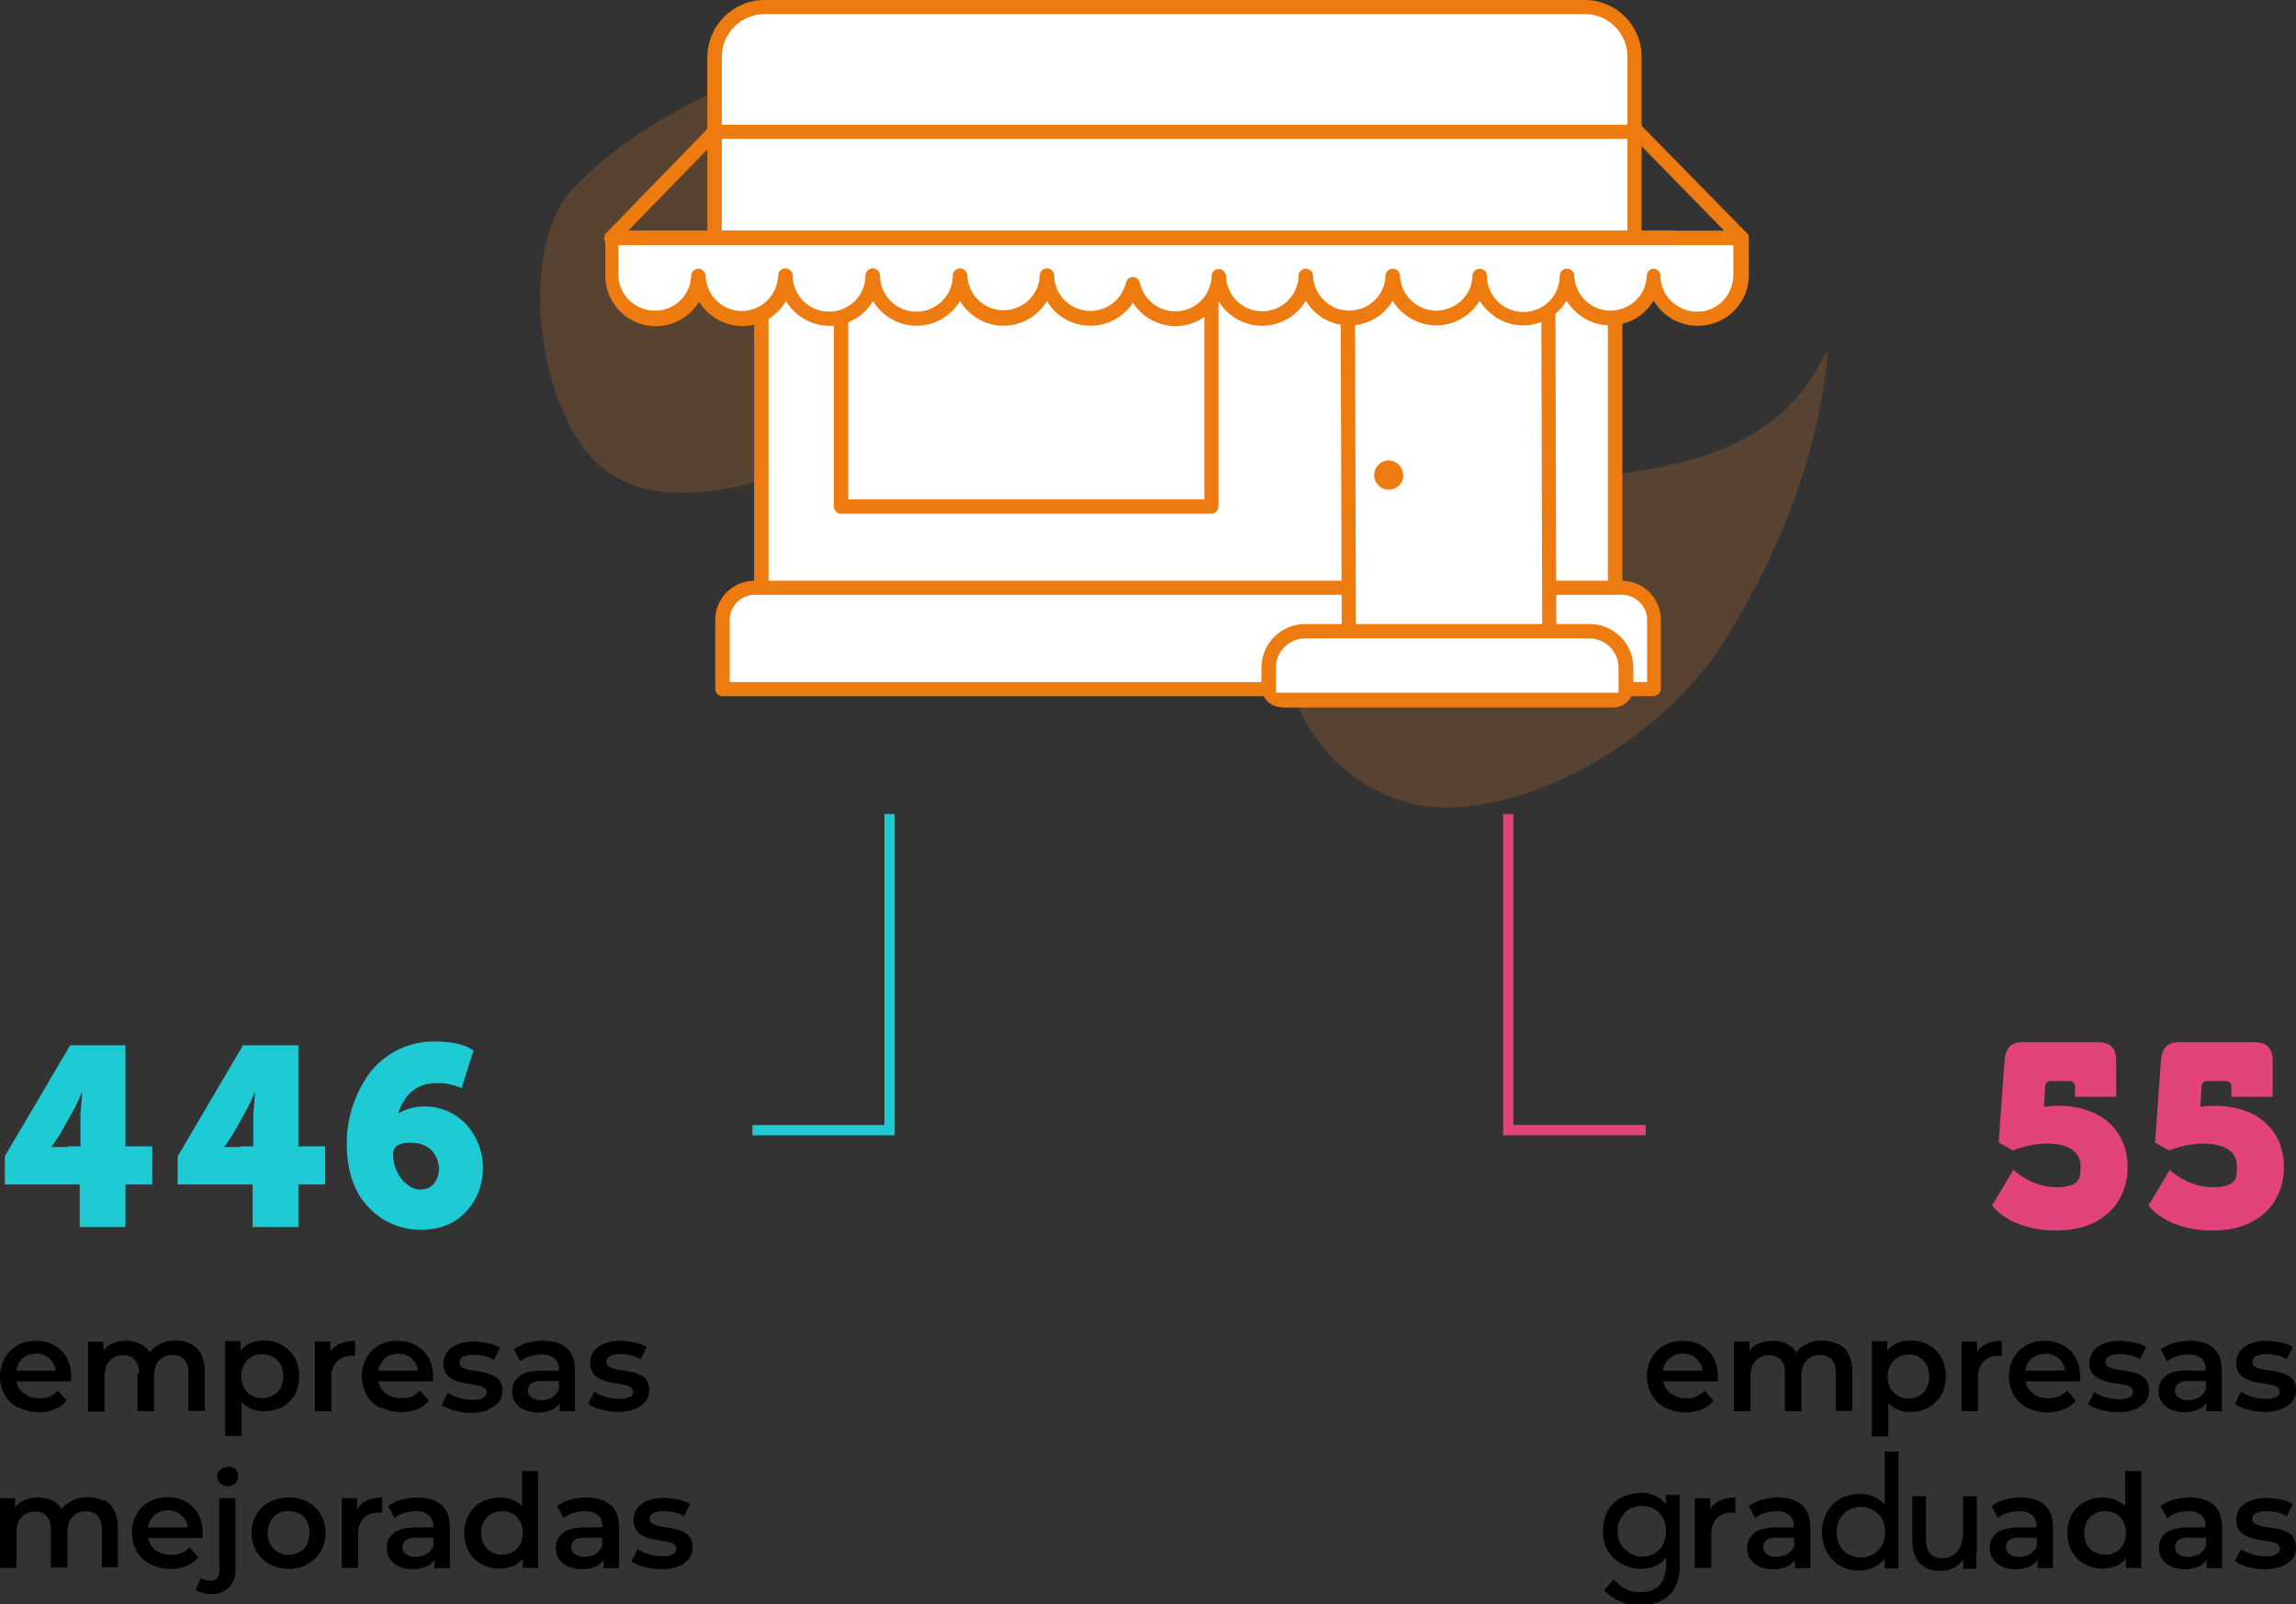
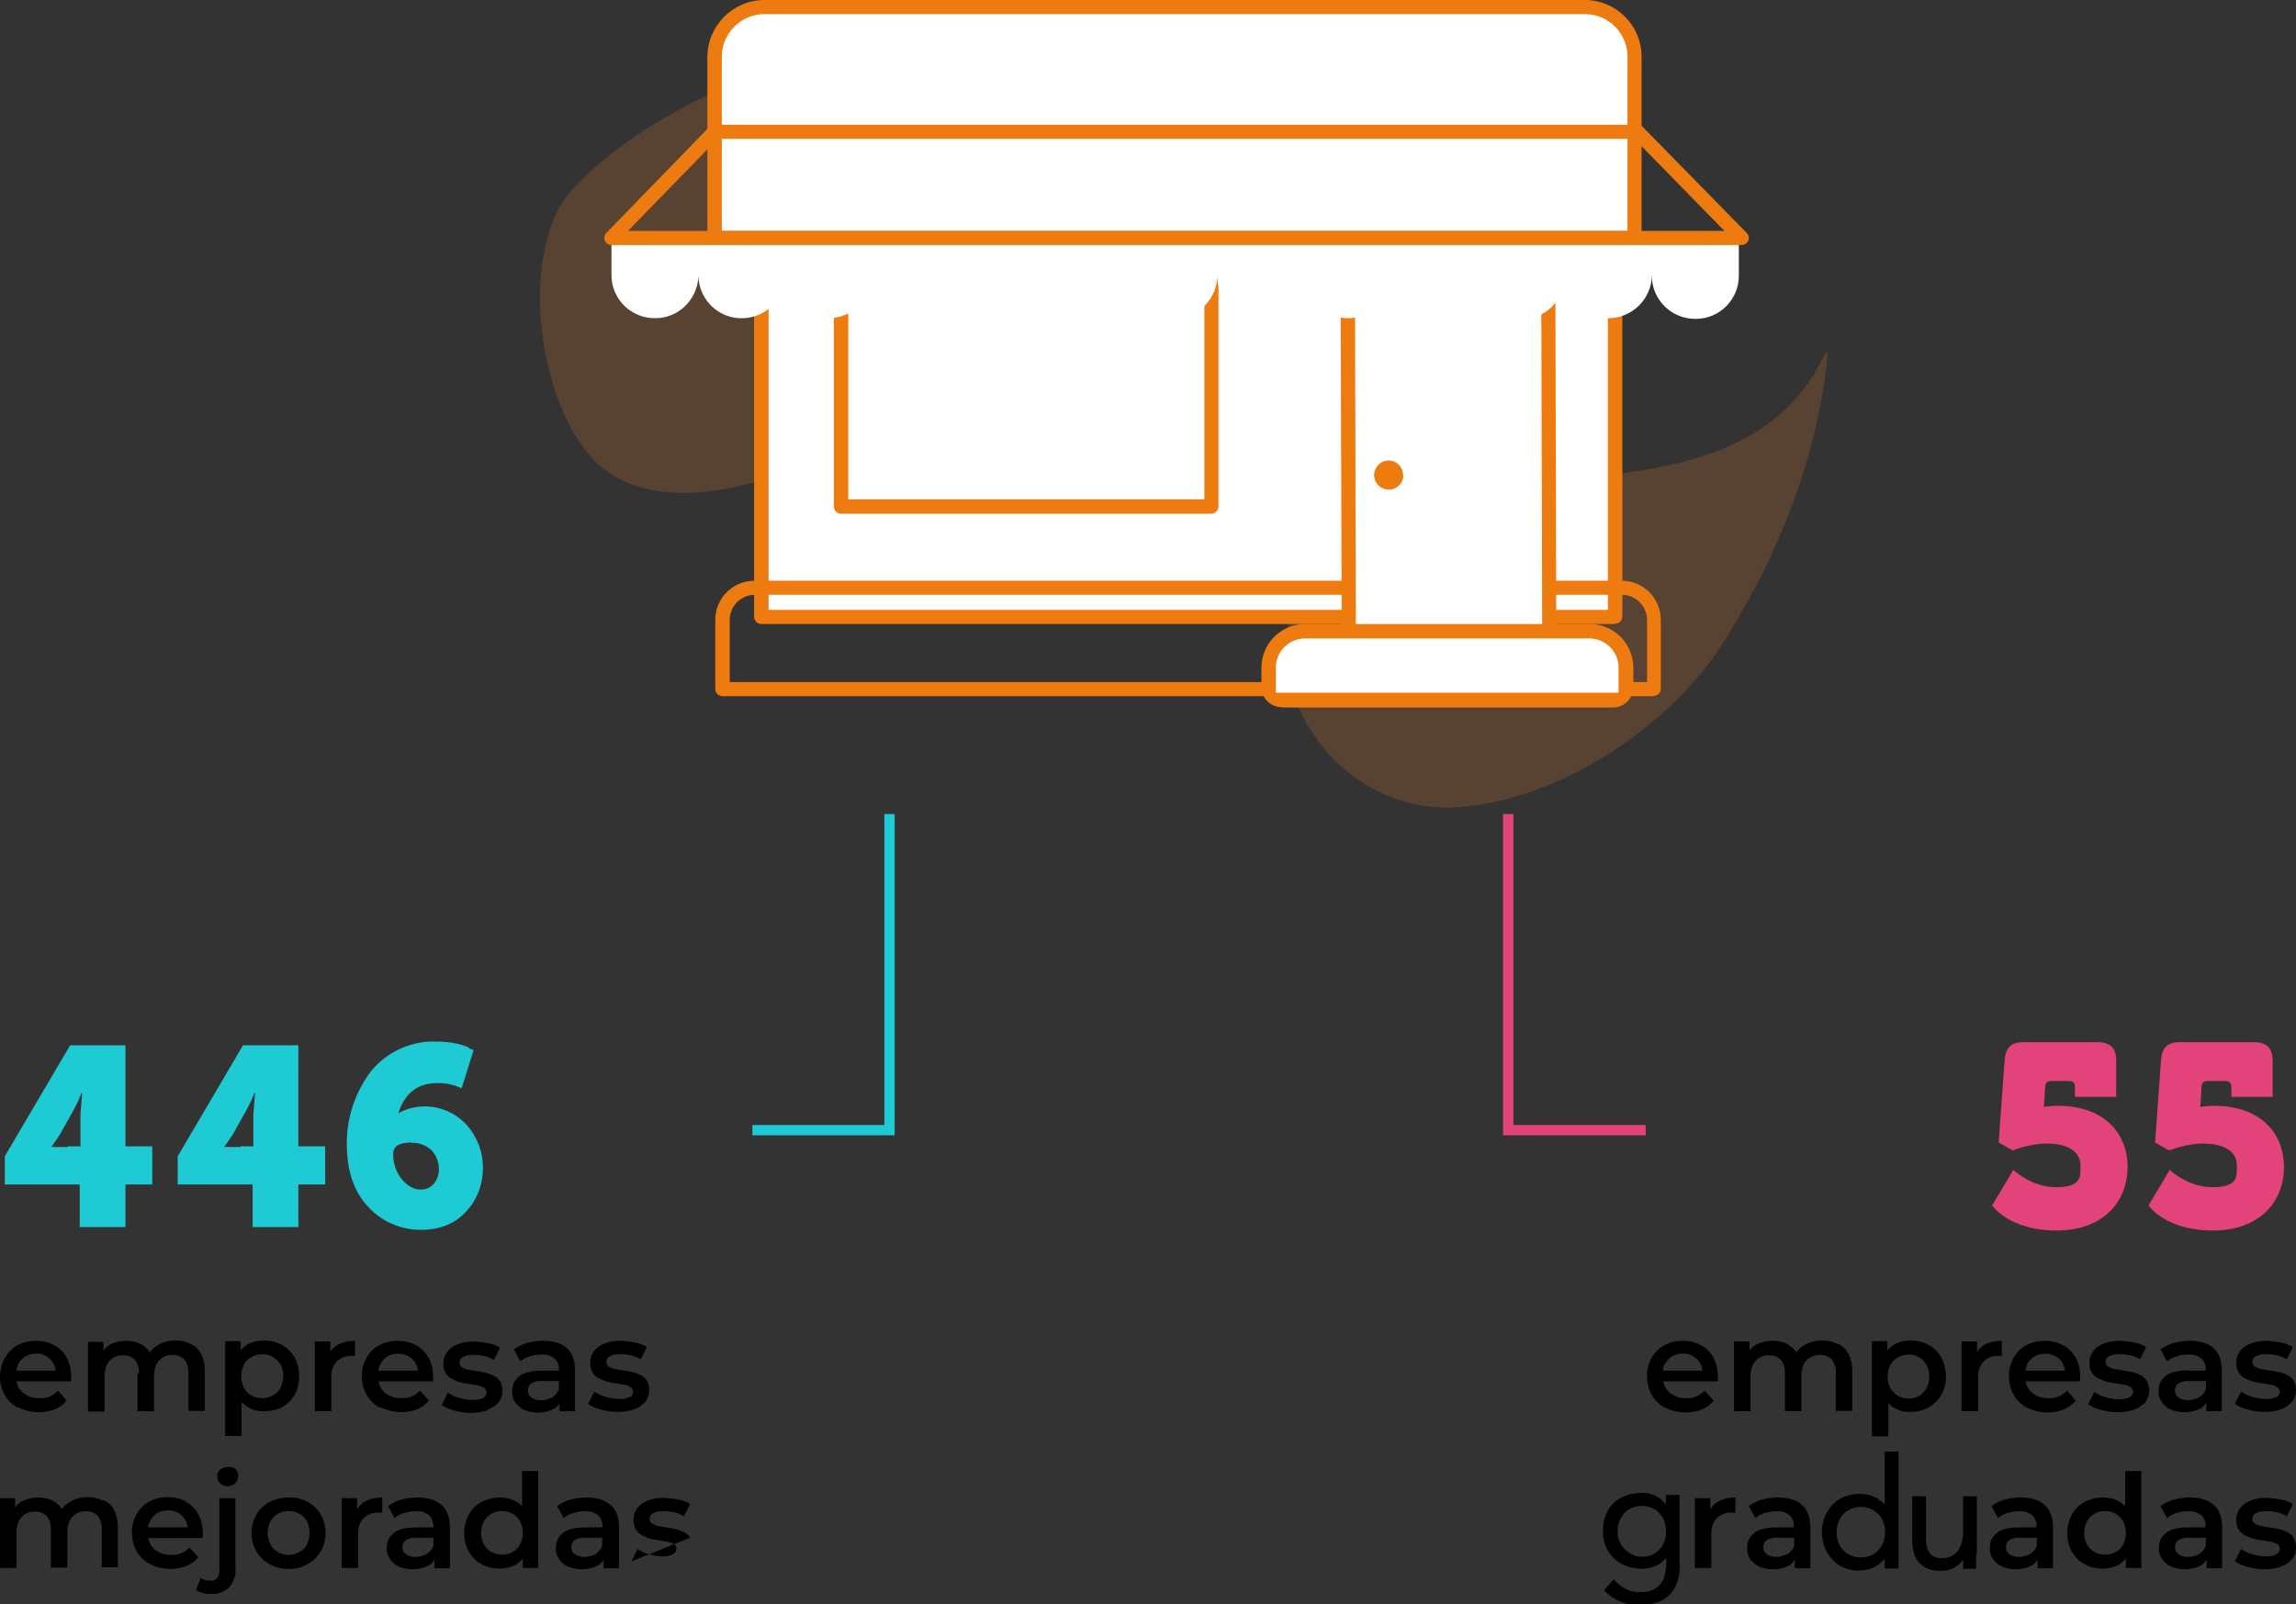
<svg xmlns="http://www.w3.org/2000/svg" version="1.1" viewBox="0 0 668 466.9">
  <rect x="0" y="0" width="668" height="466.9" fill="#333333" stroke="none" />
  <defs>
    <style>
      .cls-1 {
        fill: #ed802b;
      }

      .cls-2 {
        fill: #ee7b0f;
      }

      .cls-3 {
        fill: #e2437b;
      }

      .cls-4 {
        stroke: #000;
        stroke-width: .5px;
      }

      .cls-4, .cls-5, .cls-6 {
        stroke-miterlimit: 10;
      }

      .cls-5 {
        stroke: #e2437b;
      }

      .cls-5, .cls-6 {
        fill: none;
        stroke-width: 3px;
      }

      .cls-7 {
        fill: #fff;
      }

      .cls-6 {
        stroke: #1ecad4;
      }

      .cls-8 {
        opacity: .2;
      }

      .cls-9 {
        fill: #1ecad4;
      }
    </style>
  </defs>
  <g>
    <g id="Capa_1">
      <g id="Layer_2">
        <g id="Logos">
          <path class="cls-9" d="M23.2,344.7H1.4v-8.2l19-32.3h16.1v29.4h7.8v11.1h-7.8v12.4h-13.3v-12.4ZM19.7,333.6h3.7v-9.2l.5-6.3h-.2c-.7,1.9-1.6,3.7-2.6,5.5l-3.7,6.6c-1.1,1.6-1.8,2.7-2.2,3.2l-.3.4h0c1.6,0,3.2,0,4.8,0Z" />
          <path class="cls-9" d="M73.5,344.7h-21.8v-8.2l19-32.3h16.1v29.4h7.8v11.1h-7.8v12.4h-13.3v-12.4ZM70,333.6h3.7v-9.2l.5-6.3h-.2c-.7,1.9-1.6,3.7-2.6,5.5l-3.7,6.6c-1.1,1.6-1.8,2.7-2.2,3.2l-.3.4h0c1.6,0,3.2,0,4.8,0Z" />
          <path class="cls-9" d="M136.5,305.1l1.3.5-3.5,11.1c-2.3-1-4.7-1.6-7.2-1.5-5.5,0-9.3,2.9-11.2,8.7h.2c1-.6,2-1,3.1-1.3,6-1.7,12.4.2,16.6,4.8,3.1,3.5,4.8,8,4.7,12.7,0,4.6-1.7,9.1-4.9,12.5-3.3,3.6-7.7,5.3-13.2,5.3-5.7,0-11.2-2.3-15.1-6.5-4.2-4.3-6.4-10.5-6.4-18.4-.1-7.3,2.2-14.4,6.4-20.4,2.1-2.9,4.9-5.2,8.1-6.9,3.3-1.7,7-2.6,10.7-2.6,4.4,0,7.9.6,10.4,1.8ZM119.7,332.5c-3.6,0-5.3,1.1-5.3,3.2-.1,2.7.8,5.4,2.5,7.5,1.7,2,3.6,3,5.5,3,1.5,0,2.9-.6,3.8-1.7,1-1.2,1.5-2.7,1.5-4.2,0-2-.7-4-2.1-5.5-1.6-1.5-3.7-2.3-5.9-2.2Z" />
          <polyline class="cls-5" points="478.8 328.9 438.8 328.9 438.8 236.9" />
          <polyline class="cls-6" points="218.9 328.9 258.8 328.9 258.8 236.9" />
          <path d="M40,399.7v11h4.8v-10.3c0-1.2.2-2.3.7-3.4.4-.8,1.1-1.5,1.9-2,.8-.5,1.8-.7,2.8-.7,1.3,0,2.5.4,3.4,1.3.9,1.2,1.3,2.6,1.2,4v11h4.8v-11.6c0-1.7-.3-3.4-1.1-5-.7-1.3-1.7-2.3-3-2.9-1.3-.7-2.8-1-4.3-1-1.9,0-3.7.4-5.3,1.4-.9.5-1.7,1.2-2.3,2.1-.5-.8-1.1-1.5-1.9-2-1.5-1-3.2-1.4-5-1.4-1.5,0-3.1.3-4.5,1-.8.5-1.6,1.1-2.1,1.9v-2.6h-4.5v20.3h4.8v-10.3c0-1.2.2-2.3.7-3.4.4-.8,1.1-1.5,1.9-2,.8-.5,1.8-.7,2.8-.7,1.3,0,2.5.4,3.4,1.3.9,1.1,1.3,2.6,1.2,4Z" />
          <path d="M82,409.6c1.5-.9,2.8-2.1,3.7-3.6,1.8-3.4,1.8-7.6,0-11-.9-1.5-2.1-2.7-3.7-3.6-1.6-.9-3.5-1.3-5.3-1.3-1.6,0-3.2.4-4.6,1.1-.8.5-1.5,1.1-2.1,1.8v-2.7h-4.5v27.6h4.8v-9.9c.6.7,1.2,1.2,2,1.6,1.4.8,2.9,1.2,4.5,1.1,1.8,0,3.7-.4,5.3-1.2ZM73.1,406.1c-.9-.5-1.6-1.3-2.1-2.2-1.1-2.1-1.1-4.6,0-6.8.5-.9,1.2-1.7,2.2-2.2.9-.5,2-.8,3.1-.8,1.1,0,2.1.2,3.1.8.9.5,1.7,1.3,2.2,2.2,1.1,2.1,1.1,4.6,0,6.8-.5.9-1.2,1.7-2.2,2.2-.9.5-2,.8-3.1.8-1.1,0-2.2-.2-3.1-.8h0Z" />
          <path d="M102.7,394.6c.2,0,.4,0,.6.1v-4.5c-1.7,0-3.4.3-4.9,1.1-.9.5-1.8,1.2-2.3,2.1v-3h-4.5v20.3h4.8v-9.8c-.1-1.7.4-3.4,1.6-4.7,1.2-1.1,2.7-1.7,4.3-1.6h.5Z" />
          <path d="M110.8,409.6c3.3,1.6,7.2,1.8,10.6.5,1.3-.5,2.5-1.4,3.4-2.5l-2.6-2.9c-.7.7-1.5,1.3-2.4,1.7-1,.4-2,.6-3.1.5-1.2,0-2.4-.2-3.5-.8-1-.5-1.8-1.2-2.4-2.2-.3-.6-.6-1.3-.7-1.9h15.9c0-.2,0-.5,0-.7v-.7c0-1.9-.4-3.8-1.3-5.5-.9-1.5-2.1-2.8-3.7-3.6-1.6-.9-3.4-1.3-5.3-1.3-1.9,0-3.8.4-5.4,1.3-1.6.9-2.8,2.1-3.7,3.7-.9,1.6-1.4,3.5-1.3,5.4,0,1.9.4,3.7,1.4,5.4.9,1.6,2.3,2.9,3.9,3.7ZM110.8,396.8c.5-.9,1.1-1.6,2-2.1,1.9-1,4.2-1,6.1,0,1.5.9,2.5,2.4,2.7,4.2h-11.5c0-.7.3-1.4.7-2.1h0Z" />
          <path d="M5.4,409.6c1.8.9,3.9,1.4,5.9,1.4,1.6,0,3.2-.3,4.7-.9,1.3-.5,2.5-1.4,3.4-2.5l-2.5-2.9c-.7.7-1.5,1.3-2.4,1.7-1,.4-2,.6-3.1.5-1.2,0-2.4-.2-3.5-.8-1-.5-1.8-1.2-2.4-2.1-.4-.6-.6-1.3-.7-2h15.9v-.7c0-.2,0-.5,0-.7,0-1.9-.4-3.8-1.3-5.5-.8-1.5-2.1-2.8-3.6-3.6-1.6-.9-3.4-1.3-5.3-1.3-1.9,0-3.8.4-5.4,1.3-1.6.9-2.8,2.1-3.7,3.7-.9,1.6-1.4,3.5-1.4,5.4,0,1.9.4,3.7,1.4,5.4.9,1.6,2.3,2.9,3.9,3.7ZM5.4,396.8c.5-.9,1.2-1.6,2.1-2.1.9-.5,2-.8,3-.8,1,0,2.1.2,3,.8,1.5.9,2.5,2.4,2.7,4.2H4.8c0-.7.3-1.4.6-2.1h0Z" />
          <path d="M141.9,410.2c1.2-.4,2.3-1.2,3.2-2.1,1.3-1.8,1.5-4.1.4-6.1-.4-.7-1.1-1.3-1.8-1.6-.8-.4-1.6-.7-2.4-.9-.9-.2-1.8-.4-2.7-.5-.8-.1-1.6-.2-2.4-.4-.6-.1-1.2-.4-1.8-.7-.5-.3-.7-.8-.7-1.4,0-.7.4-1.3,1-1.6,1-.5,2.1-.7,3.2-.6,1,0,2,.1,2.9.3,1,.2,2,.6,2.9,1.2l1.8-3.6c-1.1-.6-2.2-1.1-3.5-1.3-1.4-.3-2.7-.4-4.1-.5-1.6,0-3.2.2-4.7.8-1.2.4-2.3,1.2-3.1,2.2-.7,1-1.1,2.1-1.1,3.4-.1,1.9.8,3.6,2.5,4.5.8.4,1.6.8,2.5,1,.9.2,1.8.4,2.7.5.9.1,1.7.3,2.4.4.6.1,1.2.3,1.8.7.4.3.7.8.7,1.3,0,.7-.4,1.3-1,1.6-1,.5-2.1.7-3.2.6-1.3,0-2.6-.2-3.8-.6-1.2-.3-2.3-.8-3.3-1.5l-1.8,3.6c1.1.7,2.4,1.3,3.7,1.6,1.6.4,3.2.7,4.9.7,1.7,0,3.3-.3,4.9-.8Z" />
          <path d="M162.8,408.2v2.5h4.5v-11.9c0-2.9-.8-5.1-2.4-6.5s-3.9-2.1-6.8-2.1c-1.6,0-3.2.2-4.7.6-1.4.4-2.7,1-3.9,1.9l1.9,3.5c.8-.7,1.8-1.2,2.8-1.5,1.1-.3,2.2-.5,3.4-.5,1.4-.1,2.7.3,3.8,1.2.9.9,1.3,2,1.2,3.2v.3h-5.2c-1.7,0-3.4.2-4.9.8-1.1.4-2,1.2-2.7,2.2-.6.9-.8,2-.8,3.1,0,1.1.3,2.2.9,3.1.7,1,1.6,1.7,2.6,2.2,1.3.5,2.6.8,4,.8,1.6,0,3.1-.3,4.5-1,.8-.4,1.4-1,1.9-1.8ZM160.6,406.7c-1,.5-2,.8-3.1.8-1,0-2-.2-2.9-.8-.7-.5-1-1.2-1-2.1,0-.7.3-1.4.8-1.9,1-.6,2.1-.9,3.3-.8h4.9v2.4c-.4,1-1.1,1.8-2,2.4Z" />
          <path d="M183.2,406.5c-1,.5-2.1.7-3.2.6-1.3,0-2.6-.2-3.8-.6-1.2-.3-2.3-.8-3.3-1.5l-1.8,3.6c1.1.7,2.4,1.3,3.7,1.6,1.6.4,3.2.7,4.9.7,1.7,0,3.3-.2,4.9-.8,1.2-.4,2.3-1.2,3.2-2.2.7-.9,1.1-2.1,1.1-3.3,0-1-.2-1.9-.7-2.8-.4-.7-1.1-1.3-1.8-1.6-.8-.4-1.6-.7-2.4-.9-.9-.2-1.8-.4-2.7-.5-.8,0-1.6-.2-2.4-.4-.6-.1-1.2-.4-1.8-.7-.5-.3-.7-.8-.7-1.4,0-.7.4-1.3,1-1.6,1-.5,2.1-.7,3.2-.6,1,0,2,.1,2.9.3,1,.2,2,.6,2.9,1.2l1.8-3.6c-1.1-.6-2.2-1.1-3.5-1.3-1.4-.3-2.7-.4-4.1-.5-1.6,0-3.2.2-4.7.8-1.2.4-2.3,1.2-3.1,2.2-.7,1-1.1,2.1-1.1,3.4,0,1,.2,2,.7,2.8.4.7,1.1,1.3,1.8,1.7.8.4,1.6.7,2.4,1,.9.2,1.8.4,2.7.5.9.1,1.7.3,2.4.4.6.1,1.2.3,1.8.7.4.3.7.8.7,1.3,0,.7-.4,1.3-1,1.7Z" />
          <path d="M29.9,436.7c-1.3-.7-2.8-1-4.3-1-1.9,0-3.7.4-5.3,1.4-.9.5-1.7,1.2-2.3,2.1-.5-.8-1.1-1.5-1.9-2-1.5-1-3.2-1.4-5-1.4-1.5,0-3.1.3-4.5,1-.8.4-1.6,1.1-2.2,1.8v-2.6H0v20.3h4.8v-10.3c0-1.2.2-2.3.7-3.4.4-.8,1.1-1.5,1.9-2,.8-.5,1.8-.7,2.8-.7,1.3,0,2.5.4,3.4,1.3.9,1.1,1.3,2.6,1.2,4v11h4.8v-10.3c0-1.2.2-2.3.7-3.4.4-.8,1.1-1.5,1.9-2,.8-.5,1.8-.7,2.8-.7,1.3,0,2.5.4,3.4,1.3.9,1.2,1.3,2.6,1.2,4v11h4.7v-11.6c0-1.7-.3-3.4-1.1-5-.6-1.3-1.7-2.3-2.9-2.9Z" />
          <path d="M55.2,450.3c-.7.7-1.5,1.3-2.4,1.7-1,.4-2,.6-3.1.5-1.2,0-2.4-.2-3.5-.8-1-.5-1.8-1.2-2.4-2.2-.3-.6-.6-1.3-.7-1.9h15.9c0-.2,0-.5,0-.7v-.7c0-1.9-.4-3.8-1.3-5.5-.8-1.6-2.1-2.8-3.6-3.7-1.6-.9-3.4-1.3-5.3-1.3-1.9,0-3.8.4-5.4,1.3-1.6.9-2.8,2.1-3.7,3.7-.9,1.6-1.4,3.5-1.3,5.4,0,1.9.4,3.7,1.4,5.4.9,1.6,2.3,2.9,3.9,3.7,1.8.9,3.9,1.4,5.9,1.4,1.6,0,3.2-.3,4.7-.9,1.3-.5,2.5-1.4,3.4-2.5l-2.6-2.9ZM43.8,442.4c.5-.9,1.2-1.6,2-2.1,1.9-1,4.2-1,6.1,0,1.5.9,2.5,2.4,2.7,4.2h-11.5c0-.7.3-1.4.7-2.1h0Z" />
          <path d="M63.9,456.8c0,.9-.2,1.7-.7,2.4-.5.6-1.2.9-2,.8-1,0-2-.2-2.8-.8l-1.4,3.5c.6.4,1.3.7,2,.9.8.2,1.7.3,2.5.3,1.9.1,3.8-.6,5.2-2,1.3-1.5,2-3.4,1.8-5.3v-20.6h-4.7v20.8Z" />
          <path d="M66.3,426.9c-.8,0-1.6.3-2.2.8-.6.5-.9,1.2-.9,2,0,.8.3,1.5.9,2,.6.6,1.4.9,2.2.8,1.6,0,2.9-1.2,3-2.8,0,0,0-.1,0-.2,0-.8-.3-1.5-.8-2-.6-.5-1.4-.7-2.2-.6Z" />
          <path d="M89.6,437.1c-1.7-.9-3.7-1.4-5.6-1.3-1.9,0-3.8.4-5.6,1.3-1.6.9-2.9,2.1-3.8,3.7-1.9,3.3-1.9,7.4,0,10.7.9,1.6,2.2,2.8,3.8,3.7,1.7.9,3.6,1.4,5.5,1.4,2,0,3.9-.4,5.6-1.4,1.6-.9,2.9-2.1,3.8-3.7,1.9-3.3,1.9-7.4,0-10.8-.9-1.5-2.2-2.8-3.8-3.6ZM89.3,449.5c-.5.9-1.2,1.7-2.2,2.2-1,.5-2,.8-3.1.8-1.1,0-2.1-.2-3.1-.8-.9-.5-1.7-1.3-2.2-2.2-1.1-2.1-1.1-4.6,0-6.8.5-.9,1.3-1.7,2.2-2.2,1.9-1,4.2-1,6.2,0,.9.5,1.7,1.3,2.2,2.2,1,2.1,1,4.6,0,6.8h0Z" />
          <path d="M103.9,439v-3h-4.5v20.3h4.8v-9.8c-.1-1.7.4-3.4,1.6-4.7,1.2-1.1,2.7-1.7,4.3-1.6h.5c.2,0,.4,0,.6.1v-4.5c-1.7,0-3.4.3-4.9,1.1-1,.5-1.8,1.3-2.3,2.2Z" />
          <path d="M128.3,437.9c-1.6-1.4-3.9-2.1-6.8-2.1-1.6,0-3.2.2-4.7.6-1.4.4-2.7,1-3.9,1.9l1.9,3.5c.8-.7,1.8-1.2,2.8-1.5,1.1-.3,2.2-.5,3.4-.5,1.4-.1,2.7.3,3.8,1.2.9.8,1.3,2,1.3,3.2v.3h-5.2c-1.7,0-3.4.2-4.9.8-1.1.4-2,1.2-2.7,2.2-.6.9-.8,2-.8,3.1,0,1.1.3,2.2.9,3.1.7,1,1.6,1.7,2.6,2.2,1.3.5,2.6.8,4,.8,1.6,0,3.1-.3,4.5-1,.8-.4,1.4-1,1.9-1.8v2.5h4.5v-11.9c0-2.9-.8-5.1-2.4-6.5ZM124,452.3c-1,.5-2,.8-3.1.8-1,0-2-.2-2.8-.8-.7-.5-1-1.2-1-2.1,0-.7.3-1.4.8-1.9,1-.6,2.1-.9,3.3-.8h4.9v2.4c-.4,1-1.1,1.8-2,2.4Z" />
          <path d="M152,438.5c-.6-.7-1.2-1.2-2-1.6-1.4-.8-3-1.1-4.6-1.1-1.8,0-3.6.4-5.3,1.3-1.5.8-2.8,2.1-3.7,3.6-1.8,3.4-1.8,7.5,0,10.9.9,1.5,2.1,2.8,3.7,3.6,1.6.9,3.4,1.3,5.3,1.3,1.6,0,3.2-.4,4.6-1.1.8-.5,1.5-1.1,2.1-1.8v2.7h4.5v-28.2h-4.7v10.4ZM151.3,449.5c-.5.9-1.3,1.7-2.2,2.2-1.9,1-4.2,1-6.1,0-.9-.5-1.7-1.3-2.2-2.2-1.1-2.1-1.1-4.7,0-6.8.5-.9,1.3-1.7,2.2-2.2,1.9-1,4.2-1,6.1,0,.9.5,1.7,1.3,2.2,2.2,1.1,2.1,1.1,4.7,0,6.8Z" />
          <path d="M177.5,437.9c-1.6-1.4-3.9-2.1-6.8-2.1-1.6,0-3.2.2-4.7.6-1.4.4-2.7,1-3.9,1.9l1.9,3.5c.8-.7,1.8-1.2,2.8-1.5,1.1-.3,2.2-.5,3.4-.5,1.4-.1,2.7.3,3.8,1.2.9.8,1.3,2,1.3,3.2v.3h-5.2c-1.7,0-3.4.2-4.9.8-1.1.4-2,1.2-2.7,2.2-.5.9-.8,2-.8,3.1,0,1.1.3,2.2.9,3.1.7,1,1.6,1.7,2.6,2.2,1.3.5,2.6.8,4,.8,1.6,0,3.1-.3,4.5-1,.8-.4,1.4-1,1.9-1.8v2.5h4.5v-11.9c0-2.9-.8-5.1-2.4-6.5ZM173.2,452.3c-1,.5-2,.8-3.1.8-1,0-2-.2-2.9-.8-.7-.5-1-1.2-1-2.1,0-.7.3-1.4.8-1.9,1-.6,2.1-.9,3.3-.8h4.9v2.4c-.4,1-1.1,1.8-2,2.4h0Z" />
-           <path d="M200.8,447.5c-.4-.7-1.1-1.3-1.8-1.6-.8-.4-1.6-.7-2.4-.9-.9-.2-1.8-.4-2.7-.5-.8-.1-1.6-.2-2.4-.4-.6-.1-1.2-.4-1.8-.7-.5-.3-.7-.8-.7-1.4,0-.7.4-1.3,1-1.6,1-.5,2.1-.7,3.2-.6,1,0,2,.1,2.9.3,1,.2,2,.6,2.9,1.2l1.8-3.6c-1.1-.6-2.2-1.1-3.5-1.3-1.4-.3-2.7-.4-4.1-.5-1.6,0-3.2.2-4.7.8-1.2.4-2.3,1.2-3.1,2.2-.7,1-1.1,2.1-1.1,3.4,0,1,.2,2,.7,2.8.4.7,1.1,1.3,1.8,1.7.8.4,1.6.8,2.4,1,.9.2,1.8.4,2.7.5.9.1,1.7.3,2.4.4.6.1,1.2.3,1.8.7.4.3.7.8.7,1.3,0,.7-.4,1.3-1,1.6-1,.5-2.1.7-3.2.6-1.3,0-2.6-.2-3.8-.6-1.2-.3-2.3-.8-3.3-1.5l-1.8,3.6c1.1.7,2.4,1.3,3.7,1.6,1.6.4,3.2.7,4.9.7,1.7,0,3.3-.2,4.9-.8,1.2-.4,2.3-1.2,3.2-2.2.7-.9,1.1-2.1,1.1-3.3,0-1-.2-1.9-.6-2.8Z" />
+           <path d="M200.8,447.5c-.4-.7-1.1-1.3-1.8-1.6-.8-.4-1.6-.7-2.4-.9-.9-.2-1.8-.4-2.7-.5-.8-.1-1.6-.2-2.4-.4-.6-.1-1.2-.4-1.8-.7-.5-.3-.7-.8-.7-1.4,0-.7.4-1.3,1-1.6,1-.5,2.1-.7,3.2-.6,1,0,2,.1,2.9.3,1,.2,2,.6,2.9,1.2l1.8-3.6c-1.1-.6-2.2-1.1-3.5-1.3-1.4-.3-2.7-.4-4.1-.5-1.6,0-3.2.2-4.7.8-1.2.4-2.3,1.2-3.1,2.2-.7,1-1.1,2.1-1.1,3.4,0,1,.2,2,.7,2.8.4.7,1.1,1.3,1.8,1.7.8.4,1.6.8,2.4,1,.9.2,1.8.4,2.7.5.9.1,1.7.3,2.4.4.6.1,1.2.3,1.8.7.4.3.7.8.7,1.3,0,.7-.4,1.3-1,1.6-1,.5-2.1.7-3.2.6-1.3,0-2.6-.2-3.8-.6-1.2-.3-2.3-.8-3.3-1.5l-1.8,3.6Z" />
          <path d="M534.5,391.1c-1.3-.7-2.8-1-4.3-1-1.9,0-3.7.4-5.3,1.4-.9.5-1.7,1.2-2.3,2.1-.5-.8-1.1-1.5-1.9-2-1.5-1-3.2-1.4-5-1.4-1.5,0-3.1.3-4.5,1-.8.4-1.6,1.1-2.2,1.8v-2.6h-4.5v20.3h4.8v-10.3c0-1.2.2-2.3.7-3.3.4-.8,1.1-1.5,1.9-2,.8-.5,1.8-.7,2.8-.7,1.3,0,2.5.4,3.4,1.3.9,1.1,1.3,2.6,1.2,4v11h4.8v-10.3c0-1.2.2-2.3.7-3.4.4-.8,1.1-1.5,1.9-2,.8-.5,1.8-.7,2.8-.7,1.3,0,2.5.4,3.4,1.3.9,1.1,1.3,2.6,1.2,4v11h4.8v-11.6c0-1.7-.3-3.4-1.1-5-.7-1.3-1.7-2.3-3-2.9Z" />
          <path d="M549.3,408.2c.6.7,1.2,1.2,2,1.6,1.4.8,2.9,1.2,4.5,1.1,1.8,0,3.7-.4,5.3-1.3,1.5-.9,2.8-2.1,3.7-3.6,1.8-3.4,1.8-7.6,0-11-.9-1.5-2.1-2.8-3.7-3.6-1.6-.9-3.5-1.3-5.3-1.3-1.6,0-3.2.4-4.6,1.1-.8.5-1.5,1.1-2.1,1.8v-2.7h-4.5v27.7h4.8v-9.9ZM550,397.2c.5-.9,1.3-1.7,2.2-2.2.9-.5,2-.8,3.1-.8,1.1,0,2.1.2,3.1.8.9.5,1.6,1.3,2.1,2.2,1.1,2.1,1.1,4.6,0,6.8-.5.9-1.2,1.7-2.1,2.2-.9.5-2,.8-3.1.8-1.1,0-2.1-.2-3.1-.8-.9-.5-1.7-1.3-2.2-2.2-1.1-2.1-1.1-4.6,0-6.8h0Z" />
          <path d="M581.8,394.6c.2,0,.4,0,.6.1v-4.5c-1.7,0-3.4.3-4.9,1.1-.9.5-1.8,1.2-2.3,2.1v-3h-4.5v20.3h4.8v-9.8c-.1-1.7.4-3.4,1.6-4.7,1.2-1.1,2.7-1.7,4.3-1.6h.5Z" />
          <path d="M603.9,407.6l-2.5-2.9c-.7.7-1.5,1.3-2.4,1.7-1,.4-2,.6-3.1.5-1.2,0-2.4-.2-3.5-.8-1-.5-1.8-1.2-2.4-2.2-.3-.6-.6-1.3-.7-1.9h15.9v-.7c0-.2,0-.5,0-.7,0-1.9-.4-3.8-1.3-5.5-.9-1.5-2.1-2.8-3.7-3.6-1.6-.9-3.4-1.3-5.3-1.3-1.9,0-3.8.4-5.4,1.3-1.6.9-2.8,2.1-3.7,3.7-.9,1.6-1.4,3.5-1.3,5.4,0,1.9.4,3.7,1.4,5.4.9,1.6,2.3,2.9,3.9,3.7,3.3,1.6,7.2,1.8,10.6.5,1.3-.5,2.5-1.4,3.5-2.5ZM589.9,396.8c.5-.9,1.2-1.6,2.1-2.1,1.9-1,4.2-1,6.1,0,1.5.9,2.5,2.4,2.7,4.2h-11.5c0-.7.3-1.4.6-2.1h0Z" />
          <path d="M498.5,407.6l-2.5-2.9c-.7.7-1.5,1.3-2.4,1.7-1,.4-2,.6-3.1.5-1.2,0-2.4-.2-3.5-.8-1-.5-1.8-1.2-2.4-2.2-.3-.6-.6-1.3-.7-1.9h15.9c0-.2,0-.5,0-.7s0-.5,0-.7c0-1.9-.4-3.8-1.3-5.5-.8-1.5-2.1-2.8-3.6-3.6-1.6-.9-3.4-1.3-5.3-1.3-1.9,0-3.8.4-5.4,1.3-1.6.9-2.8,2.1-3.7,3.7-.9,1.6-1.4,3.5-1.3,5.4,0,1.9.4,3.7,1.4,5.4.9,1.6,2.3,2.9,3.9,3.7,3.3,1.6,7.2,1.8,10.6.5,1.3-.5,2.5-1.4,3.4-2.5ZM484.5,396.8c.5-.9,1.2-1.6,2-2.1.9-.5,2-.8,3.1-.8,1,0,2.1.2,3,.8,1.5.9,2.6,2.4,2.7,4.2h-11.5c0-.7.3-1.4.6-2.1h0Z" />
          <path d="M622.8,400.2c-.8-.4-1.6-.7-2.5-.9-.9-.2-1.8-.4-2.7-.5-.8-.1-1.6-.2-2.5-.4-.6-.1-1.2-.4-1.8-.7-.5-.3-.7-.8-.7-1.4,0-.7.4-1.3,1-1.6,1-.5,2.1-.7,3.2-.6,1,0,1.9.1,2.9.3,1,.2,2,.6,2.9,1.2l1.8-3.6c-1.1-.6-2.2-1.1-3.5-1.3-1.4-.3-2.7-.4-4.1-.5-1.6,0-3.2.2-4.7.8-1.2.4-2.3,1.2-3.1,2.2-.7,1-1.1,2.1-1.1,3.4-.1,1.9.8,3.6,2.5,4.5.8.4,1.6.7,2.5,1,.9.2,1.8.4,2.7.5s1.7.3,2.5.4c.6.1,1.2.3,1.8.7.4.3.7.8.7,1.3,0,.7-.4,1.3-1,1.6-1,.5-2.1.7-3.2.6-1.3,0-2.6-.2-3.8-.6-1.2-.3-2.3-.8-3.3-1.5l-1.8,3.6c1.1.7,2.4,1.3,3.7,1.6,1.6.4,3.2.7,4.9.7,1.7,0,3.3-.2,4.9-.8,1.2-.4,2.3-1.2,3.2-2.2,1.3-1.8,1.5-4.1.4-6.1-.4-.7-1.1-1.3-1.8-1.7Z" />
          <path d="M636.4,398.8c-1.7,0-3.4.2-4.9.8-1.1.4-2,1.2-2.7,2.2-.6.9-.8,2-.8,3.1,0,1.1.3,2.2.9,3.1.7,1,1.6,1.7,2.6,2.2,1.3.5,2.6.8,4,.8,1.6,0,3.1-.3,4.5-1,.8-.4,1.4-1,1.9-1.8v2.5h4.5v-11.9c0-2.9-.8-5.1-2.4-6.5s-3.9-2.1-6.8-2.1c-1.6,0-3.2.2-4.7.6-1.4.4-2.7,1-3.9,1.9l1.9,3.5c.8-.7,1.8-1.2,2.8-1.5,1.1-.3,2.2-.5,3.4-.5,1.4-.1,2.7.3,3.8,1.2.9.9,1.3,2,1.2,3.2v.3h-5.2ZM639.7,406.7c-1,.5-2,.8-3.1.8-1,0-2-.2-2.8-.8-.7-.5-1-1.2-1-2.1,0-.7.3-1.4.8-1.9,1-.6,2.1-.9,3.3-.8h4.9v2.4c-.4,1-1.1,1.8-2,2.4Z" />
          <path d="M662.3,406.5c-1,.5-2.1.7-3.2.6-1.3,0-2.6-.2-3.8-.6-1.2-.3-2.2-.8-3.3-1.5l-1.8,3.6c1.1.7,2.4,1.3,3.7,1.6,1.6.4,3.2.7,4.9.7,1.7,0,3.3-.2,4.9-.8,1.2-.4,2.3-1.2,3.2-2.2.7-.9,1.1-2.1,1.1-3.3,0-1-.2-1.9-.7-2.8-.4-.7-1.1-1.3-1.8-1.6-.8-.4-1.6-.7-2.5-.9-.9-.2-1.8-.4-2.7-.5-.8,0-1.6-.2-2.5-.4-.6-.1-1.2-.4-1.8-.7-.5-.3-.7-.8-.7-1.4,0-.7.4-1.3,1-1.6,1-.5,2.1-.7,3.2-.6,1,0,2,.1,2.9.3,1,.2,2,.6,2.9,1.2l1.8-3.6c-1.1-.6-2.2-1.1-3.5-1.3-1.4-.3-2.7-.4-4.1-.5-1.6,0-3.2.2-4.7.8-1.2.4-2.3,1.2-3.1,2.2-.7,1-1.1,2.1-1.1,3.4,0,1,.2,2,.7,2.8.4.7,1.1,1.3,1.8,1.7.8.4,1.6.7,2.5,1,.9.2,1.8.4,2.7.5.9.1,1.7.3,2.5.4.6.1,1.2.3,1.8.7.4.3.7.8.7,1.3,0,.7-.4,1.3-1,1.7Z" />
          <path d="M497.6,439v-3h-4.5v20.3h4.8v-9.8c-.1-1.7.4-3.4,1.6-4.7,1.2-1.1,2.7-1.7,4.3-1.6h.5c.2,0,.4,0,.6.1v-4.5c-1.7,0-3.4.3-4.9,1.1-1,.5-1.8,1.3-2.3,2.2Z" />
          <path d="M594.8,437.9c-1.6-1.4-3.9-2.1-6.8-2.1-1.6,0-3.2.2-4.7.6-1.4.4-2.7,1-3.9,1.9l1.9,3.5c.8-.7,1.8-1.2,2.8-1.5,1.1-.3,2.2-.5,3.4-.5,1.4-.1,2.7.3,3.8,1.2.9.9,1.3,2,1.2,3.2v.3h-5.2c-1.7,0-3.4.2-4.9.8-1.1.4-2,1.2-2.7,2.2-.6.9-.8,2-.8,3.1,0,1.1.3,2.2.9,3.1.7,1,1.6,1.7,2.6,2.2,1.3.5,2.6.8,4,.8,1.6,0,3.1-.3,4.5-1,.8-.4,1.4-1,1.9-1.8v2.5h4.5v-11.9c0-2.9-.8-5.1-2.4-6.5ZM590.5,452.3c-1,.5-2,.8-3.1.8-1,0-2-.2-2.8-.8-.7-.5-1-1.2-1-2.1,0-.7.3-1.4.8-1.9,1-.6,2.1-.9,3.3-.8h4.9v2.4c-.4,1-1.1,1.8-2,2.4Z" />
          <path d="M524.2,437.9c-1.6-1.4-3.9-2.1-6.8-2.1-1.6,0-3.2.2-4.7.6-1.4.4-2.7,1-3.9,1.9l1.9,3.5c.8-.7,1.8-1.2,2.8-1.5,1.1-.3,2.2-.5,3.4-.5,1.4-.1,2.7.3,3.8,1.2.9.9,1.3,2,1.2,3.2v.3h-5.2c-1.7,0-3.4.2-4.9.8-1.1.4-2,1.2-2.7,2.2-.6.9-.8,2-.8,3.1,0,1.1.3,2.2.9,3.1.7,1,1.6,1.7,2.6,2.2,1.3.5,2.6.8,4,.8,1.6,0,3.1-.3,4.5-1,.8-.4,1.4-1,1.9-1.8v2.5h4.5v-11.9c0-2.9-.8-5.1-2.4-6.5ZM519.9,452.3c-1,.5-2,.8-3.1.8-1,0-2-.2-2.8-.8-.7-.5-1-1.2-1-2.1,0-.7.3-1.4.8-1.9,1-.6,2.1-.9,3.3-.8h4.9v2.4c-.4,1-1.1,1.8-2,2.4Z" />
          <path d="M618.4,438.5c-.6-.7-1.2-1.2-2-1.6-1.4-.8-3-1.1-4.6-1.1-1.8,0-3.7.4-5.3,1.3-1.5.8-2.8,2.1-3.7,3.6-1.8,3.4-1.8,7.5,0,10.9.9,1.5,2.1,2.8,3.7,3.6,1.6.9,3.4,1.3,5.3,1.3,1.6,0,3.2-.4,4.6-1.1.8-.5,1.5-1.1,2.1-1.8v2.7h4.5v-28.2h-4.7v10.4ZM617.7,449.5c-.5.9-1.2,1.7-2.2,2.2-1.9,1-4.2,1-6.1,0-.9-.5-1.7-1.3-2.2-2.2-1.1-2.1-1.1-4.6,0-6.8.5-.9,1.3-1.7,2.2-2.2,1.9-1,4.2-1,6.1,0,.9.5,1.7,1.3,2.2,2.2,1.1,2.1,1.1,4.7,0,6.8Z" />
          <path d="M644,437.9c-1.6-1.4-3.9-2.1-6.8-2.1-1.6,0-3.2.2-4.7.6-1.4.4-2.7,1-3.9,1.9l1.9,3.5c.8-.7,1.8-1.2,2.8-1.5,1.1-.3,2.2-.5,3.4-.5,1.4-.1,2.7.3,3.8,1.2.9.9,1.3,2,1.2,3.2v.3h-5.2c-1.7,0-3.4.2-4.9.8-1.1.4-2,1.2-2.7,2.2-.6.9-.8,2-.8,3.1,0,1.1.3,2.2.9,3.1.7,1,1.6,1.7,2.6,2.2,1.3.5,2.6.8,4,.8,1.6,0,3.1-.3,4.5-1,.8-.4,1.4-1,1.9-1.8v2.5h4.5v-11.9c0-2.9-.8-5.1-2.4-6.5ZM639.7,452.3c-1,.5-2,.8-3.1.8-1,0-2-.2-2.8-.8-.7-.5-1-1.2-1-2.1,0-.7.3-1.4.8-1.9,1-.6,2.1-.9,3.3-.8h4.9v2.4c-.4,1-1.1,1.8-2,2.4h0Z" />
          <path d="M667.3,447.5c-.4-.7-1.1-1.3-1.8-1.6-.8-.4-1.6-.7-2.5-.9-.9-.2-1.8-.4-2.7-.5-.8,0-1.6-.2-2.5-.4-.6-.1-1.2-.4-1.8-.7-.5-.3-.7-.8-.7-1.4,0-.7.4-1.3,1-1.6,1-.5,2.1-.7,3.2-.6,1,0,2,.1,2.9.3,1,.2,2,.6,2.9,1.2l1.8-3.6c-1.1-.6-2.2-1.1-3.5-1.3-1.4-.3-2.7-.4-4.1-.5-1.6,0-3.2.2-4.7.8-1.2.4-2.3,1.2-3.1,2.2-.7,1-1.1,2.1-1.1,3.4,0,1,.2,2,.7,2.8.4.7,1.1,1.3,1.8,1.7.8.4,1.6.7,2.5,1,.9.2,1.8.4,2.7.5.9.1,1.7.3,2.5.4.6.1,1.2.3,1.8.7.4.3.7.8.7,1.3,0,.7-.4,1.3-1,1.6-1,.5-2.1.7-3.2.6-1.3,0-2.6-.2-3.8-.6-1.2-.3-2.3-.8-3.3-1.5l-1.8,3.6c1.1.7,2.4,1.3,3.7,1.6,1.6.4,3.2.7,4.9.7,1.7,0,3.3-.2,4.9-.8,1.2-.4,2.3-1.2,3.2-2.2.7-.9,1.1-2.1,1.1-3.3,0-1-.2-1.9-.7-2.8Z" />
        </g>
        <g id="iconos">
          <g class="cls-8">
            <path class="cls-1" d="M531.8,102.7c-2.8,30-14.3,58.7-30.3,84.1-15.6,24.7-47.6,45.9-77,48.1-37.8,2.9-66.4-42.2-39.9-73.5,11.5-13.5,29.8-17.4,46.6-19.6,35-4.6,82.3-.8,99.8-39" />
          </g>
          <g class="cls-8">
            <path class="cls-1" d="M178.1,138.2c27.2,17,82-10.8,101.3-34.4,12.3-17.8,8.3-54.5-5.2-72.7-1.6-2.3-3.6-4.4-5.8-6.1l-.5-.4-.5-.4c-.4-.3-.8-.6-1.2-.8h-.1c0,0-.3-.3-.3-.3-27.2-17-82,10.8-101.3,34.4-12.3,17.8-8.3,54.4,5.2,72.7,1.6,2.3,3.6,4.4,5.8,6.1l.5.4.5.4c.4.3.8.6,1.2.8h.1c0,0,.4.3.4.3Z" />
          </g>
          <rect class="cls-7" x="221.5" y="49.7" width="248.4" height="129.8" />
          <path class="cls-2" d="M469.9,181.6h-248.4c-1.1,0-2.1-.9-2.1-2.1h0V49.7c0-1.1.9-2.1,2.1-2.1h248.4c1.1,0,2.1.9,2.1,2,0,0,0,0,0,0v129.8c0,1.1-.9,2.1-2.1,2.1,0,0,0,0,0,0ZM223.6,177.5h244.2V51.8h-244.2v125.7Z" />
-           <rect class="cls-7" x="244.7" y="64.9" width="107.7" height="82.5" />
          <path class="cls-2" d="M352.4,149.5h-107.7c-1.1,0-2.1-.9-2.1-2.1h0v-82.5c0-1.1.9-2.1,2.1-2.1h107.7c1.1,0,2.1.9,2.1,2.1h0v82.5c0,1.1-.9,2.1-2.1,2.1ZM246.8,145.3h103.6v-78.3h-103.6v78.3Z" />
-           <path class="cls-7" d="M481.2,200.5H210.2v-20.1c0-5.2,4.2-9.4,9.3-9.4h252.3c5.2,0,9.4,4.2,9.4,9.4v20.1Z" />
          <path class="cls-2" d="M481.2,202.6H210.2c-1.1,0-2.1-.9-2.1-2.1v-20.1c0-6.3,5.1-11.4,11.4-11.4h252.3c6.3,0,11.4,5.1,11.4,11.4v20.1c0,1.1-.9,2-2.1,2ZM212.3,198.5h266.9v-18.1c0-4-3.3-7.3-7.3-7.3h-252.3c-4,0-7.3,3.3-7.3,7.3v18.1Z" />
          <rect class="cls-7" x="392.3" y="75.2" width="58.3" height="117.4" transform="translate(-.4 1.2) rotate(-.2)" />
          <path class="cls-2" d="M450.8,194.6l-58.3.2c-1.1,0-2.1-.9-2.1-2.1l-.4-117.4c0-1.1.9-2.1,2.1-2.1l58.3-.2c1.1,0,2.1.9,2.1,2.1l.3,117.4c0,1.1-.9,2-2,2.1ZM394.5,190.6l54.2-.2-.3-113.2-54.2.2.3,113.2Z" />
          <path class="cls-7" d="M475.5,16.5c0-8-6.5-14.5-14.4-14.5,0,0,0,0,0,0h-238.7c-8,0-14.5,6.5-14.5,14.4h0v52.8h267.6V16.5Z" />
          <path class="cls-2" d="M475.5,71.3H207.9c-1.1,0-2.1-.9-2.1-2.1V16.5C205.9,7.4,213.3,0,222.4,0h238.7c9.1,0,16.5,7.4,16.5,16.5v52.7c0,1.1-.9,2.1-2.1,2.1ZM210,67.2h263.5V16.5c0-6.8-5.5-12.4-12.4-12.4h-238.7c-6.8,0-12.4,5.6-12.4,12.4v50.7Z" />
          <path class="cls-2" d="M408.3,138.2c0,2.4-1.9,4.3-4.2,4.3-2.4,0-4.3-1.9-4.3-4.2,0-2.4,1.9-4.3,4.2-4.3,0,0,0,0,0,0,2.3,0,4.2,1.9,4.2,4.2Z" />
          <path class="cls-7" d="M372.9,203.7c-2.1,0-3.8-1.7-3.8-3.8v-5.7c0-5.8,4.7-10.6,10.6-10.6h82.8c5.8,0,10.6,4.7,10.6,10.6v5.7c0,2.1-1.7,3.8-3.8,3.8h-96.4Z" />
          <path class="cls-2" d="M372.9,205.8c-3.2,0-5.9-2.6-5.9-5.8v-5.7c0-7,5.7-12.7,12.7-12.7h82.8c7,0,12.7,5.7,12.7,12.7v5.7c0,3.2-2.6,5.9-5.9,5.9h-96.4ZM379.7,185.8c-4.7,0-8.5,3.8-8.5,8.5v7.3h99.7v-7.3c0-4.7-3.8-8.5-8.5-8.5h-82.8Z" />
          <path class="cls-7" d="M486.6,69.3h0c0-.1-300-.1-300-.1h0c0,.1-8.7.1-8.7.1v10.8c0,7,5.8,12.6,12.8,12.5,6.7,0,12.2-5.4,12.5-12.2.2,7,6.1,12.5,13,12.2,6.7-.2,12.1-5.6,12.2-12.3h0c.2,7,6,12.5,13,12.3,6.7-.2,12.1-5.6,12.3-12.3h0c0,7,5.7,12.6,12.6,12.6,7,0,12.6-5.7,12.6-12.6h0c.2,7,6,12.5,13,12.3,6.7-.2,12.1-5.6,12.3-12.3h0c.1,7,5.9,12.5,12.9,12.4,5.9-.1,10.9-4.3,12.1-10,1.5,6.8,8.2,11.1,15.1,9.6,5.7-1.2,9.7-6.2,9.9-11.9,0,7,5.7,12.6,12.7,12.6,7,0,12.6-5.7,12.6-12.7h0c.2,7,6,12.5,13,12.3,6.7-.2,12.1-5.6,12.3-12.3h0c.2,7,6,12.5,13,12.3,6.7-.2,12.1-5.6,12.3-12.3h0c0,7,5.7,12.6,12.6,12.6s12.6-5.7,12.6-12.6h0c.2,7,6,12.5,13,12.3,6.7-.2,12.1-5.6,12.3-12.3h0c0,7,5.8,12.6,12.8,12.5,7,0,12.6-5.8,12.5-12.7v-10.8h-19.7Z" />
-           <path class="cls-2" d="M493.8,94.8c-5.2,0-10-2.8-12.7-7.3-4.2,7-13.2,9.3-20.2,5.1-2.1-1.3-3.9-3-5.1-5.1-4.2,7-13.2,9.3-20.2,5.1-2.1-1.3-3.8-3-5.1-5.1-4.2,7-13.2,9.3-20.2,5.1-2.1-1.3-3.9-3-5.1-5.1-4.1,7-13.1,9.3-20.1,5.2-2.2-1.3-4-3.1-5.2-5.2-2.6,4.5-7.5,7.3-12.7,7.3-5.2,0-10-2.7-12.6-7.1-2.7,4.5-7.5,7.2-12.6,7.2-5,0-9.7-2.6-12.4-6.8-2.7,4.2-7.4,6.7-12.4,6.7-5.2,0-10-2.7-12.6-7.2-4.2,7-13.2,9.3-20.2,5.1-2.1-1.3-3.8-3-5.1-5.1-4.2,7-13.2,9.3-20.2,5.1-2.1-1.3-3.9-3-5.1-5.1-4.1,7-13.1,9.3-20.1,5.2-2.2-1.3-4-3.1-5.2-5.2-4.1,7-13.1,9.4-20.1,5.3-2.1-1.2-3.9-3-5.2-5.1-4.2,7-13.3,9.2-20.2,5-4.4-2.7-7.1-7.4-7.1-12.6v-10.9c0-1.1.9-2.1,2.1-2.1h8c.2,0,.4-.1.7-.1h300c.2,0,.5,0,.7.1h19.1c1.1,0,2.1.9,2.1,2.1h0v10.8c0,8.1-6.6,14.7-14.7,14.7ZM481,78.2c1.1,0,2.1.9,2.1,2,0,5.8,4.8,10.5,10.7,10.5s10.5-4.8,10.5-10.7v-8.7h-17.8c-.2,0-.5,0-.7-.1H187.2c-.2,0-.4.1-.7.1h-6.6v8.7c0,5.8,4.9,10.5,10.8,10.4,5.6,0,10.2-4.5,10.4-10.2,0-1.1,1-2,2.1-2h0c1.1,0,2,.9,2.1,2,.1,5.7,4.8,10.3,10.5,10.3,5.8,0,10.4-4.6,10.6-10.4,0-1.1,1-2,2.1-2,1.1,0,2.1.9,2.1,2,0,5.8,4.7,10.6,10.6,10.6s10.6-4.7,10.6-10.6c0-1.1,1-2,2.1-2,1.1,0,2.1.9,2.1,2,0,5.8,4.7,10.6,10.6,10.6s10.6-4.7,10.6-10.6c0-1.1,1-2,2.1-2,1.1,0,2.1.9,2.1,2,.2,5.8,5.1,10.4,10.9,10.2,5.6-.2,10.1-4.7,10.2-10.2,0-1.1,1-2,2.1-2,1.1,0,2.1.9,2.1,2,0,5.8,4.8,10.4,10.5,10.4,5,0,9.3-3.5,10.4-8.3.2-.9,1-1.6,2-1.6,1,0,1.8.7,2,1.6,1.2,5.7,6.8,9.4,12.5,8.2,4.8-1,8.3-5.2,8.4-10.1,0-1.1,1-2,2.1-2h0c1.1,0,2,.9,2.1,2,.1,5.7,4.8,10.3,10.5,10.3,5.8,0,10.5-4.6,10.6-10.4,0-1.1,1-2,2.1-2,1.1,0,2.1.9,2.1,2,.2,5.8,5.1,10.4,10.9,10.2,5.6-.2,10.1-4.7,10.2-10.2,0-1.1,1-2,2.1-2,1.1,0,2.1.9,2.1,2,.2,5.8,5.1,10.4,10.9,10.2,5.6-.2,10.1-4.7,10.2-10.2,0-1.1,1-2,2.1-2,1.1,0,2.1.9,2.1,2,0,5.8,4.7,10.6,10.6,10.6s10.6-4.7,10.6-10.6c0-1.1.9-2,2.1-2,1.1,0,2.1.9,2.1,2,.2,5.8,5.1,10.4,10.9,10.2,5.6-.2,10.1-4.7,10.2-10.2,0-1.1,1-2.1,2.1-2,0,0,0,0,0,0Z" />
          <path class="cls-2" d="M506.7,71.3H177.9c-1.1,0-2.1-.9-2.1-2,0-.5.2-1.1.6-1.5l30-30.9c.4-.4.9-.6,1.5-.6h268.5c.6,0,1.1.2,1.5.6l30.3,30.9c.8.8.8,2.1,0,2.9-.4.4-.9.6-1.5.6ZM182.7,67.2h319l-26.2-26.8H208.8l-26.1,26.8Z" />
        </g>
      </g>
      <g>
        <path class="cls-3" d="M585.6,340.3s5.2,5.2,12.6,5.2,7.1-3,7.1-6.2c0-4.9-4.8-6.5-9.8-6.5s-9.9,2-9.9,2l-4.1-2.3,1.7-23.7c.3-3.8,1.7-5.5,5.5-5.5h21.5c3.8,0,5.5,1.7,5.5,5.5v10.4h-12v-2.9c0-1.1-.6-1.7-1.7-1.7h-5.3c-1.1,0-1.6.6-1.7,1.7l-.2,3.7c0,1.1-.2,2.1-.2,2.1h.2s1.9-.3,3.8-.3c13.5,0,20.4,7.9,20.4,17.8s-6.8,18.5-20.7,18.5-18.7-7.3-18.7-7.3l6.2-10.4Z" />
        <path class="cls-3" d="M631.1,340.3s5.2,5.2,12.6,5.2,7.1-3,7.1-6.2c0-4.9-4.8-6.5-9.8-6.5s-9.9,2-9.9,2l-4.1-2.3,1.7-23.7c.3-3.8,1.7-5.5,5.5-5.5h21.5c3.8,0,5.5,1.7,5.5,5.5v10.4h-12v-2.9c0-1.1-.6-1.7-1.7-1.7h-5.3c-1.1,0-1.6.6-1.7,1.7l-.2,3.7c0,1.1-.2,2.1-.2,2.1h.2s1.9-.3,3.8-.3c13.5,0,20.4,7.9,20.4,17.8s-6.8,18.5-20.7,18.5-18.7-7.3-18.7-7.3l6.2-10.4Z" />
      </g>
      <path class="cls-4" d="M488.5,455.3c0,3.8-1,6.7-2.9,8.6-1.9,2-4.7,2.9-8.4,2.9s-3.9-.3-5.5-.9c-1.6-.6-3.2-1.6-4.7-3.1l2.5-2.8c1.1,1.2,2.3,2.1,3.5,2.7,1.2.6,2.6.9,4.2.9s2.8-.2,3.8-.7c1-.5,1.8-1.1,2.4-1.9.6-.8,1-1.7,1.2-2.7s.4-2.1.4-3.1v-2.7h0c-.8,1.3-1.9,2.3-3.2,2.9-1.3.6-2.7.9-4.1.9s-3.1-.3-4.5-.8c-1.4-.5-2.5-1.3-3.5-2.2-1-.9-1.7-2.1-2.3-3.4-.5-1.3-.8-2.7-.8-4.3s.3-3.2.8-4.6c.5-1.4,1.3-2.5,2.2-3.4,1-.9,2.1-1.6,3.5-2.1s2.9-.8,4.5-.8,1.4,0,2.1.2c.7.2,1.4.4,2.1.8.7.3,1.3.8,1.8,1.3.5.5,1,1.1,1.3,1.8h0v-3.5h3.5v19.8ZM470.4,445.9c0,1.1.2,2,.6,2.9.4.9.9,1.7,1.6,2.3s1.4,1.2,2.3,1.6c.9.4,1.8.6,2.8.6s2.2-.2,3.1-.6c.9-.4,1.7-1,2.3-1.7.6-.7,1.1-1.5,1.4-2.4.3-.9.5-1.9.5-2.9s-.2-2.1-.5-3.1c-.4-.9-.9-1.7-1.5-2.4s-1.4-1.2-2.3-1.6c-.9-.4-1.9-.6-3-.6s-2.1.2-3,.6c-.9.4-1.7.9-2.3,1.6-.6.7-1.1,1.5-1.5,2.4-.4.9-.5,1.9-.5,3Z" />
      <path class="cls-4" d="M548.7,452.6h0c-.6,1.2-1.7,2.2-3.1,3-1.4.8-3,1.2-4.9,1.2s-2.8-.3-4.1-.8c-1.3-.5-2.4-1.3-3.3-2.3-.9-1-1.7-2.1-2.2-3.5-.5-1.3-.8-2.8-.8-4.3s.3-3,.8-4.3c.5-1.3,1.3-2.5,2.2-3.5s2.1-1.7,3.4-2.3c1.3-.5,2.8-.8,4.5-.8s2.9.3,4.1.9c1.3.6,2.4,1.5,3.3,2.6h0v-15.8h3.5v33.5h-3.5v-3.7ZM548.7,445.9c0-1.1-.2-2.1-.5-3-.3-.9-.8-1.7-1.5-2.4-.7-.7-1.4-1.2-2.3-1.6-.9-.4-1.9-.6-3-.6s-2.1.2-3,.6c-.9.4-1.7.9-2.3,1.6-.7.7-1.1,1.5-1.5,2.4-.3.9-.5,1.9-.5,3s.2,2.1.5,3c.3.9.8,1.7,1.5,2.4.6.7,1.4,1.2,2.3,1.6.9.4,1.9.6,3,.6s2.1-.2,3-.6c.9-.4,1.7-.9,2.3-1.6.6-.7,1.1-1.5,1.5-2.4.3-.9.5-1.9.5-3Z" />
      <path class="cls-4" d="M574.7,451.3c0,.9,0,1.8,0,2.7,0,.8,0,1.6,0,2.3h-3.3c0-.6,0-1.1,0-1.7,0-.6,0-1.1,0-1.7h0c-.2.5-.6,1-1,1.5-.4.5-.9.9-1.5,1.3s-1.3.7-2,.9-1.5.3-2.4.3c-1.4,0-2.5-.2-3.5-.6-1-.4-1.8-1-2.5-1.7-.7-.7-1.1-1.6-1.4-2.7-.3-1-.5-2.2-.5-3.4v-12.8h3.5v12.4c0,1.7.4,3.1,1.2,4.1.8,1,2,1.5,3.6,1.5s2.1-.2,2.9-.6c.8-.4,1.5-.9,2-1.6.5-.7.9-1.6,1.2-2.5.2-1,.4-2.1.4-3.2v-10.1h3.5v15.8Z" />
    </g>
  </g>
</svg>